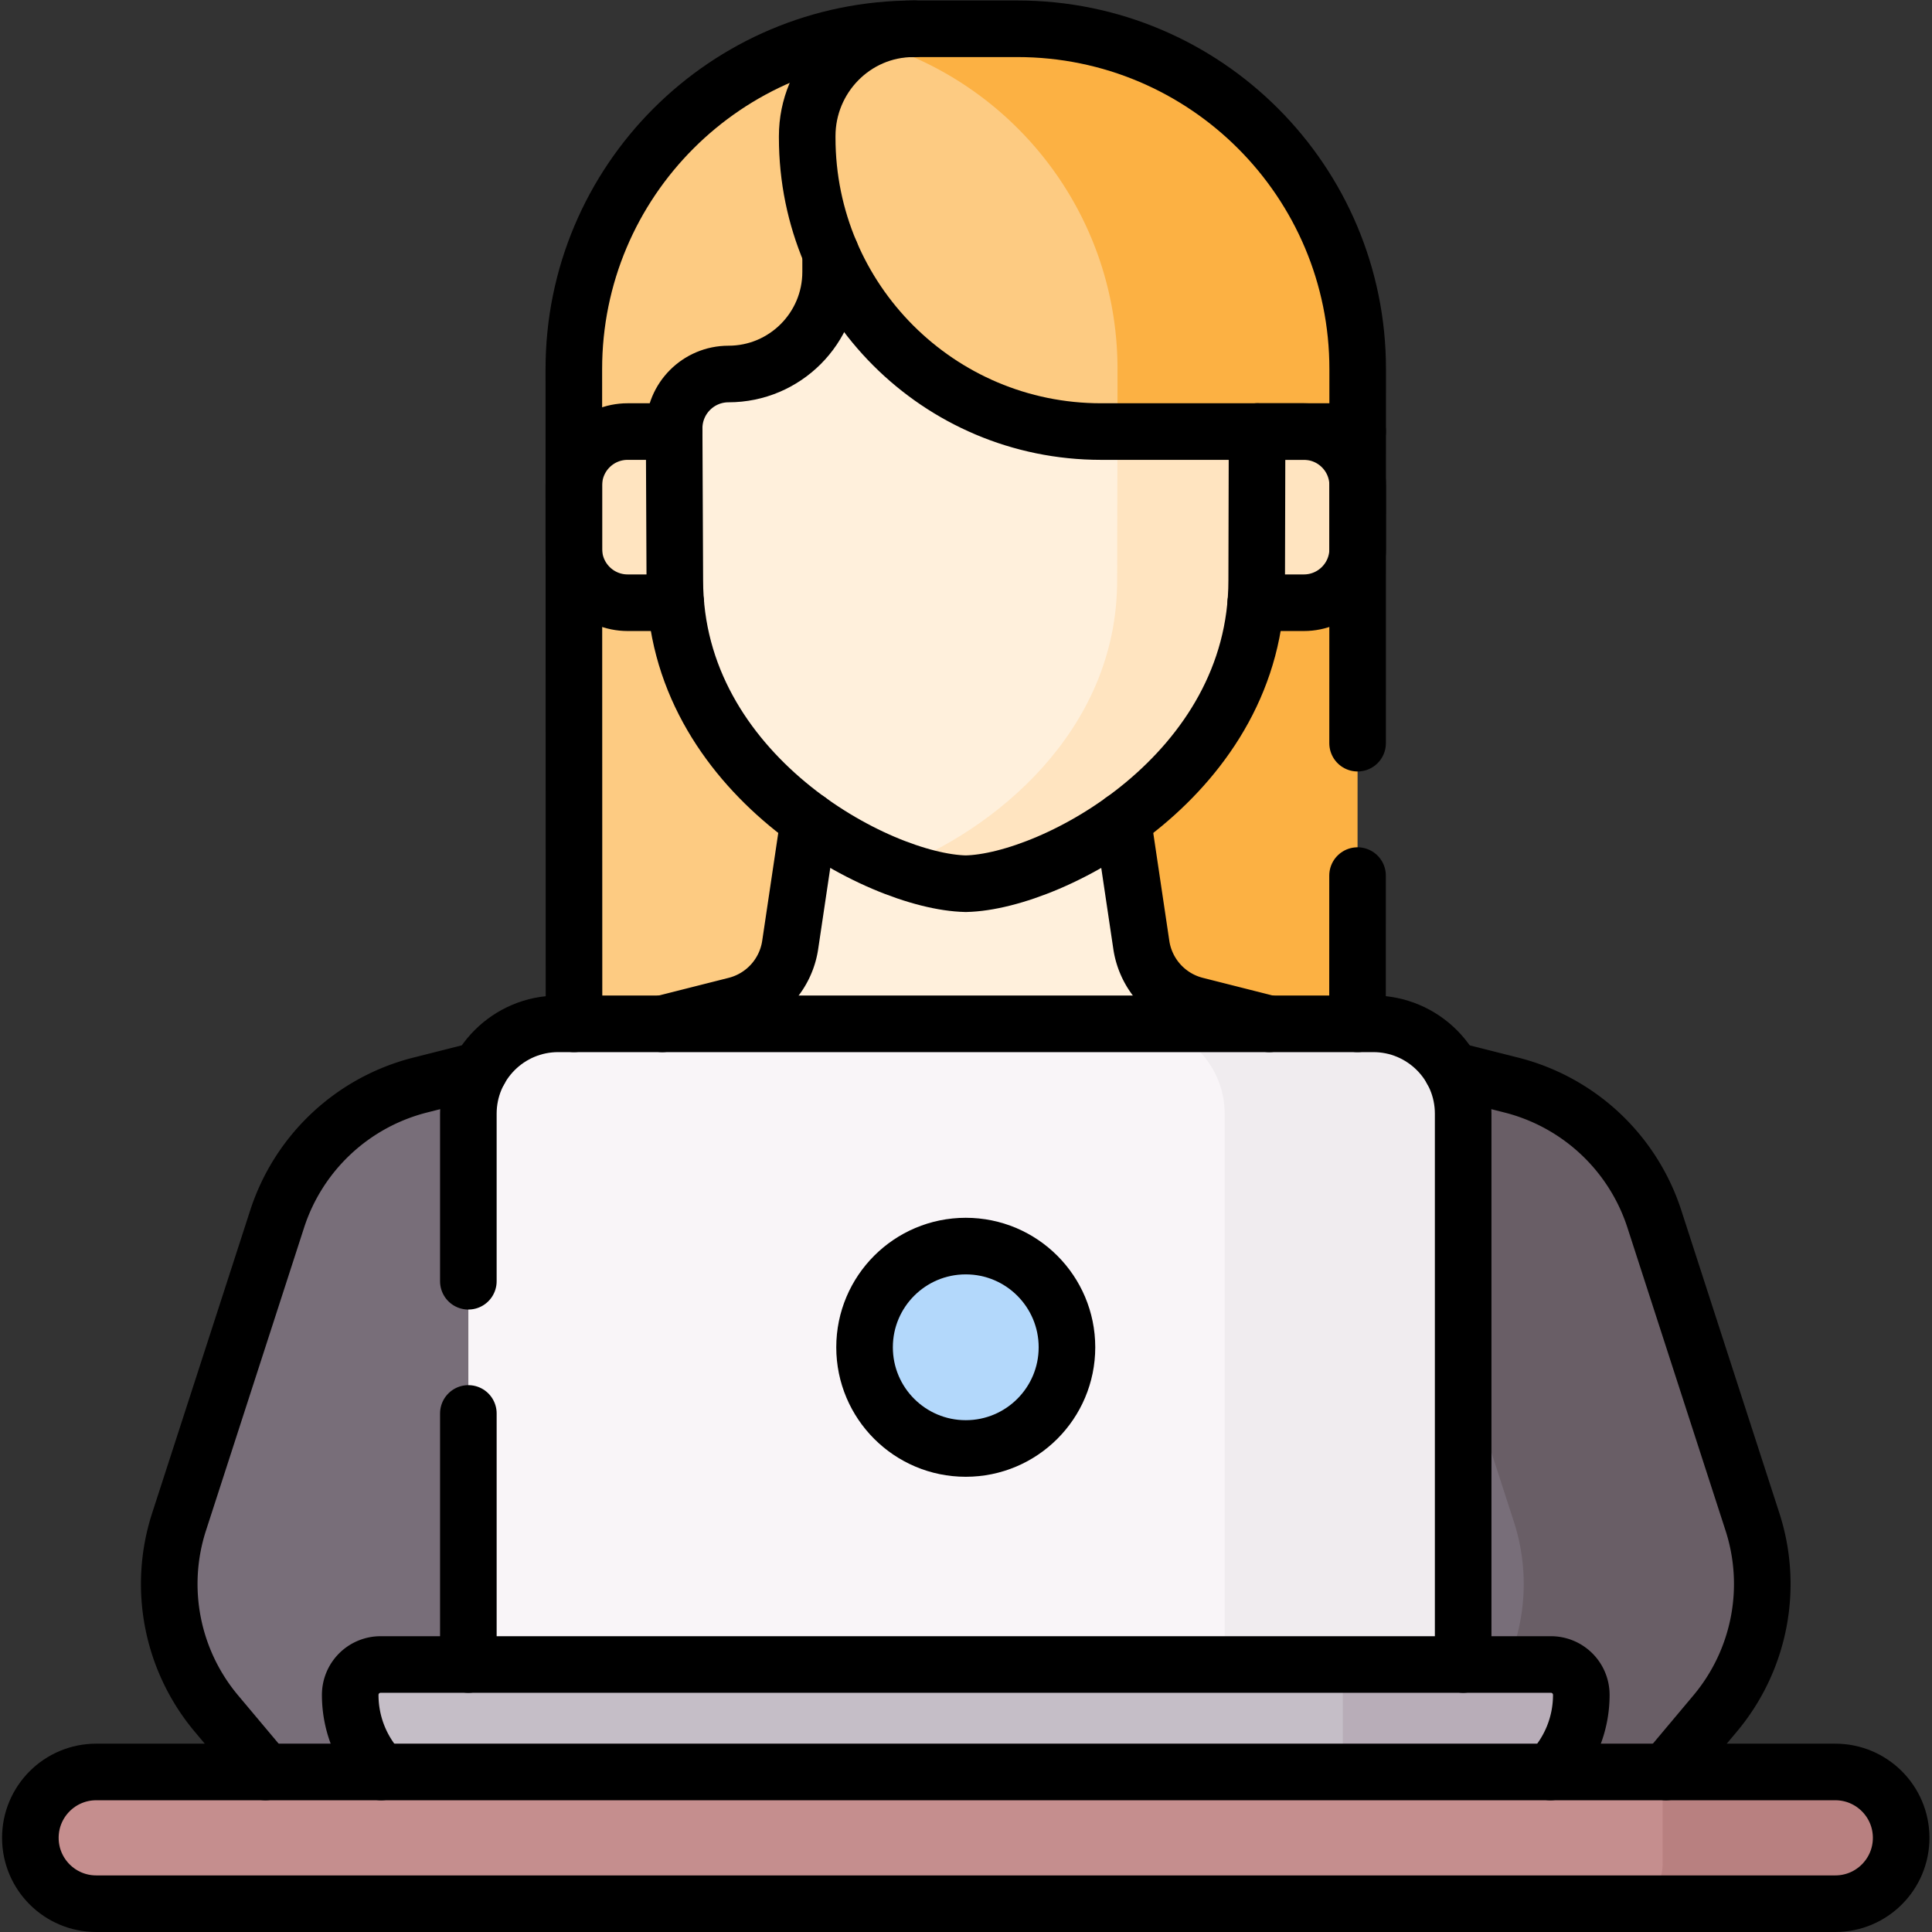
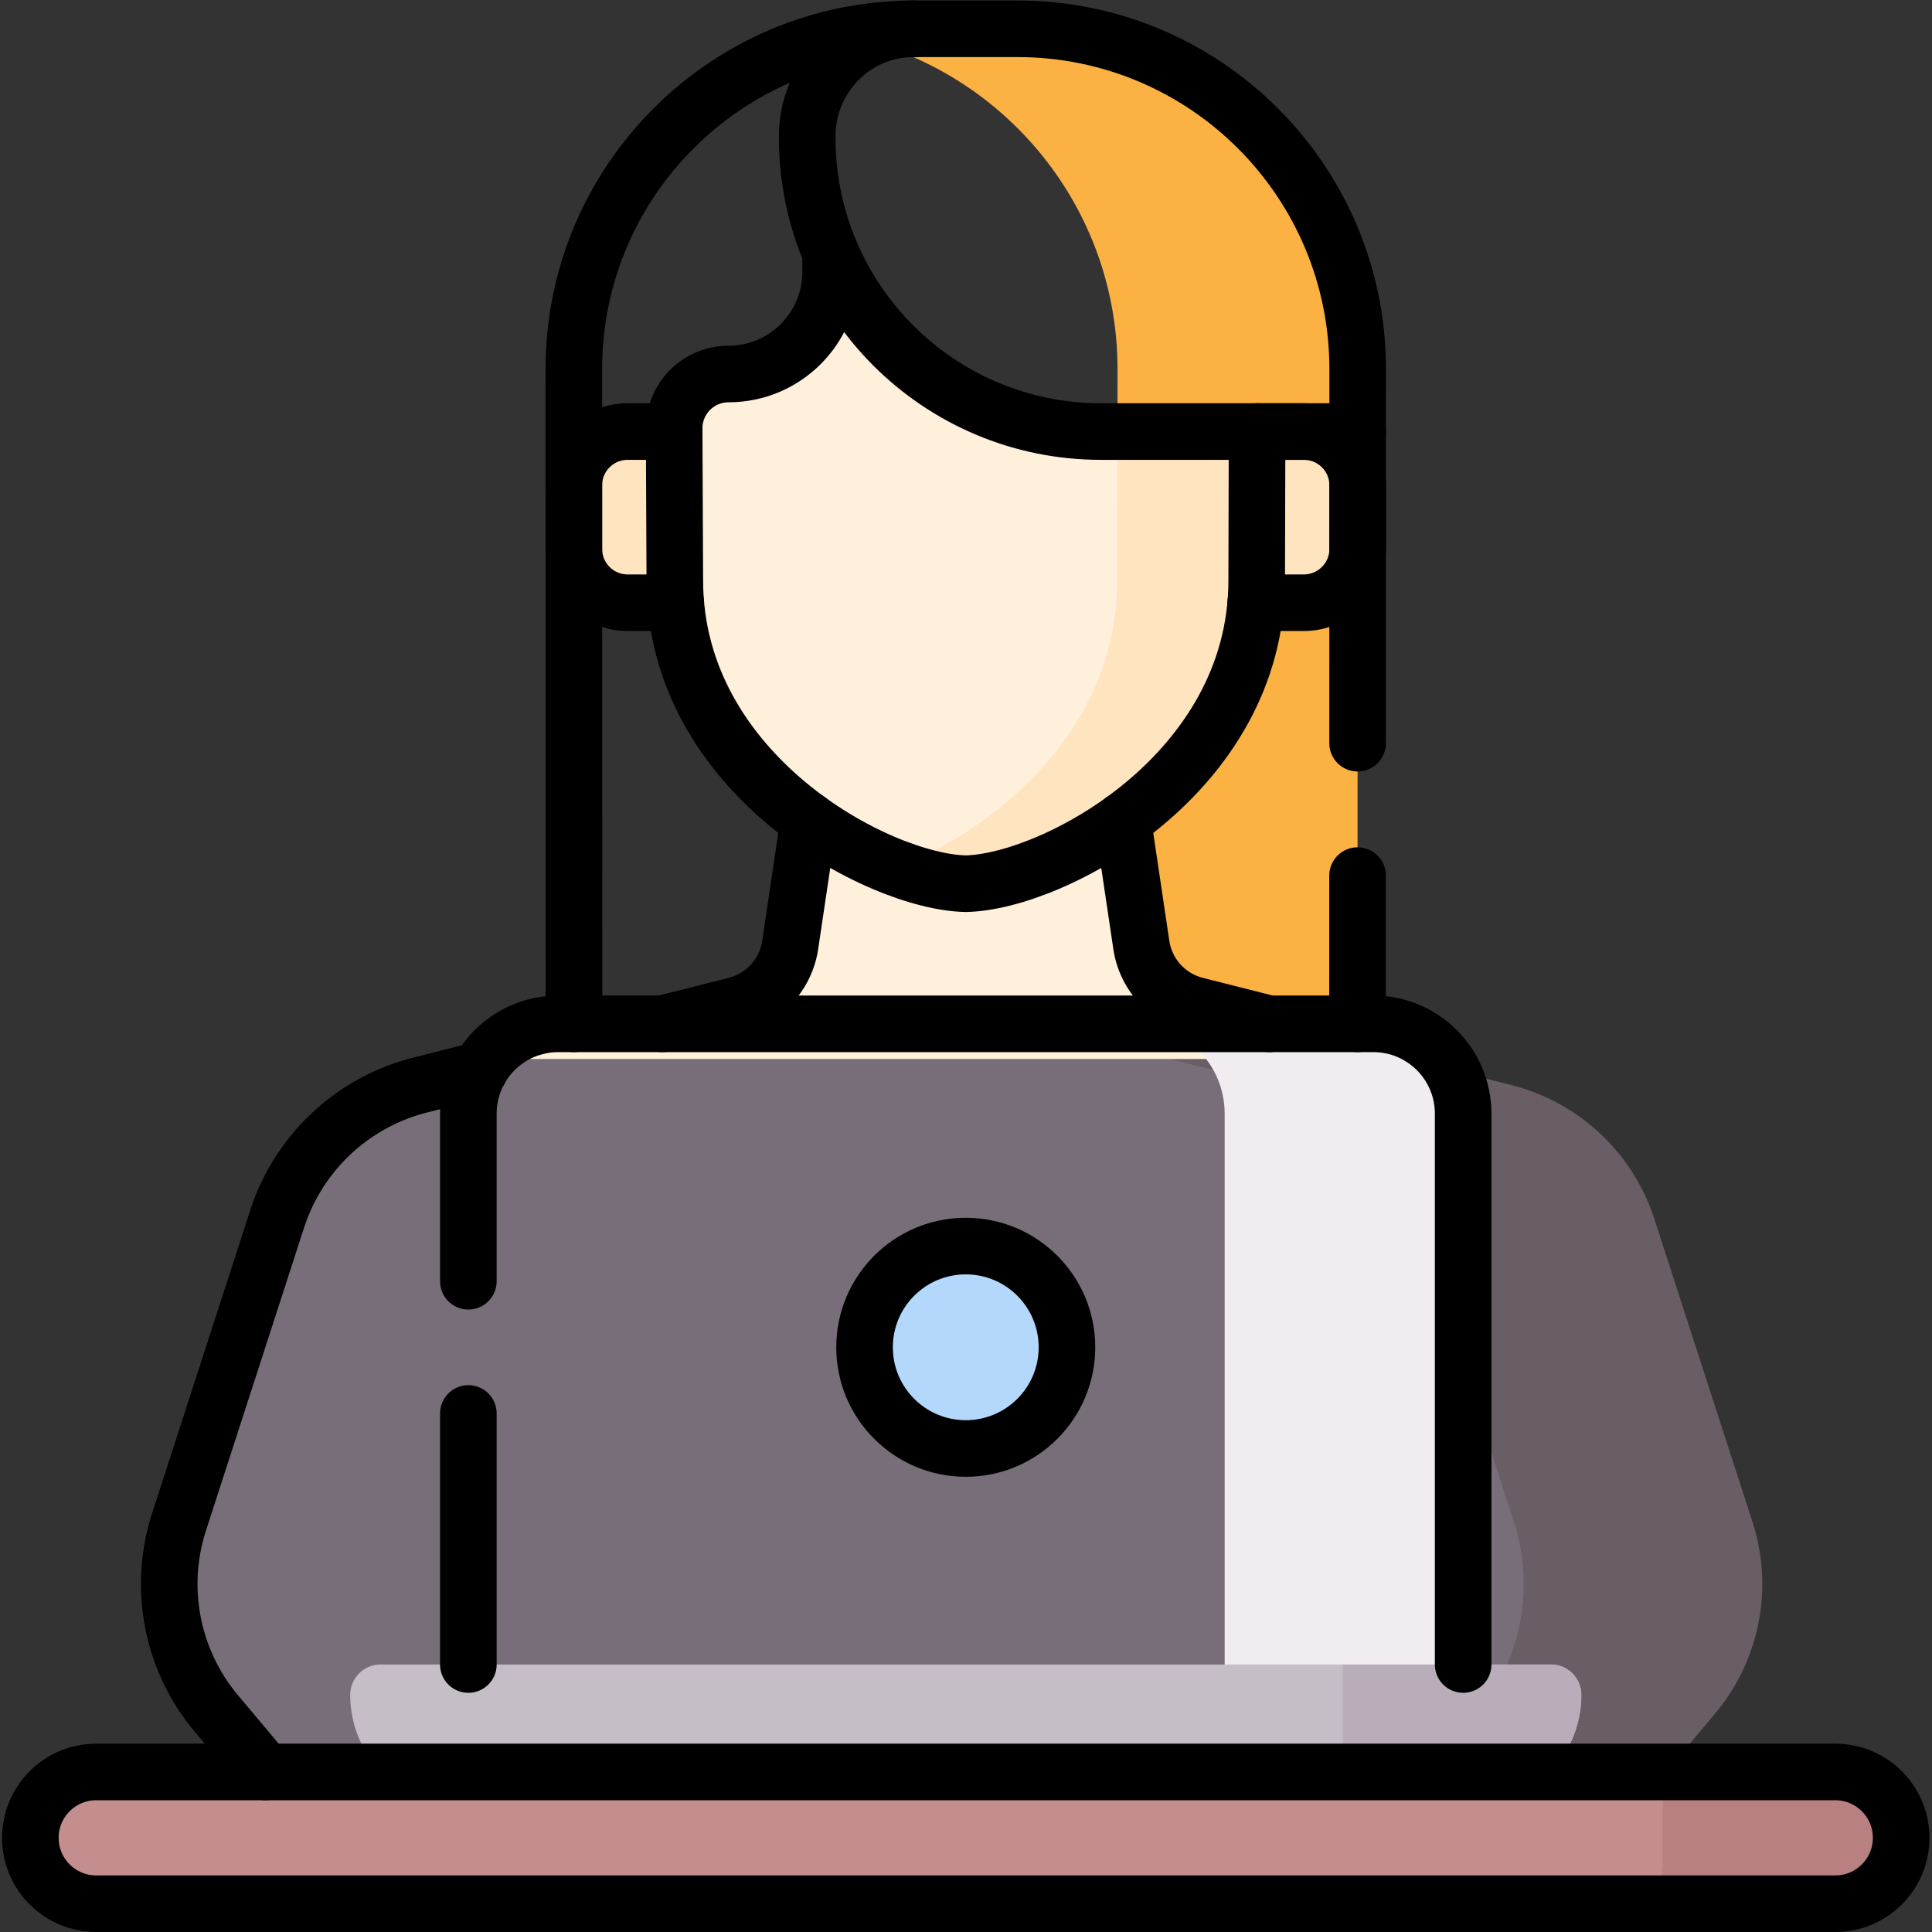
<svg xmlns="http://www.w3.org/2000/svg" version="1.1" width="512" height="512" x="0" y="0" viewBox="0 0 682.667 682.667" style="enable-background:new 0 0 512 512" xml:space="preserve" class="">
  <rect x="0" y="0" width="682.667" height="682.667" fill="#333333" stroke="none" />
  <g>
    <defs>
      <clipPath id="a" clipPathUnits="userSpaceOnUse">
        <path d="M0 512h512V0H0Z" fill="#000000" opacity="1" data-original="#000000" />
      </clipPath>
    </defs>
    <g clip-path="url(#a)" transform="matrix(1.333 0 0 -1.333 0 682.667)">
-       <path d="M0 0c.034 39.11-24.605 72.476-59.214 85.383-5.132 1.914-10.7 2.422-16.071 1.347l-.076-.014c-41.293-8.294-72.109-44.723-72.072-88.459l.008-30.734h.691v-16.851h-.686l.038-147.933H-.042z" style="fill-opacity:1;fill-rule:nonzero;stroke:none" transform="translate(299.543 415.954)" fill="#fdcb82" data-original="#fdcb82" />
      <path d="m0 0 .008 30.734c.043 49.852-40.358 90.288-90.21 90.288-.097 0-26.804.005-27.861-.006a90.596 90.596 0 0 1-17.638-1.823c41.143-8.411 72.084-44.829 72.046-88.459l-.05-195.517H-.042l.037 147.932h-.686V0z" style="fill-opacity:1;fill-rule:nonzero;stroke:none" transform="translate(359.882 383.477)" fill="#fcb143" data-original="#fcb143" />
      <path d="m0 0-26.002 80.283a53.678 53.678 0 0 1-37.904 35.499l-83.621 21.152a19.453 19.453 0 0 0-14.472 15.996l-8.425 56.592h-17.988l-8.425-56.592a19.453 19.453 0 0 0-14.472-15.996l-83.622-21.152a53.678 53.678 0 0 1-37.903-35.499L-358.836 0a53.43 53.43 0 0 1 9.912-50.822l20.263-24.134h298.486l20.263 24.134A53.432 53.432 0 0 1 0 0" style="fill-opacity:1;fill-rule:nonzero;stroke:none" transform="translate(406.3 108.72)" fill="#786e79" data-original="#786e79" />
      <path d="m0 0-26.002 80.283a53.678 53.678 0 0 1-37.904 35.499l-83.621 21.152a19.453 19.453 0 0 0-14.472 15.996l-8.426 56.592h-63.232l8.426-56.592a19.45 19.45 0 0 1 14.471-15.996l83.622-21.152a53.678 53.678 0 0 0 37.903-35.499L-63.233 0a53.432 53.432 0 0 0-9.912-50.822l-20.263-24.134h63.233l20.263 24.134A53.432 53.432 0 0 1 0 0" style="fill-opacity:1;fill-rule:nonzero;stroke:none" transform="translate(464.536 108.72)" fill="#695e66" data-original="#695e66" />
      <path d="m0 0-56.319 14.245a19.456 19.456 0 0 0-14.472 15.996l-8.426 56.593h-76.222l-8.426-56.593a19.456 19.456 0 0 0-14.472-15.996L-234.656 0Z" style="fill-opacity:1;fill-rule:nonzero;stroke:none" transform="translate(373.328 231.408)" fill="#fff0dc" data-original="#fff0dc" class="" />
      <path d="M0 0h-16.021c-7.873 0-14.255-6.382-14.255-14.255v-16.85c0-7.879 6.387-14.266 14.266-14.266H0Z" style="fill-opacity:1;fill-rule:nonzero;stroke:none" transform="translate(182.397 397.731)" fill="#ffe4c0" data-original="#ffe4c0" />
      <path d="M0 0h16.021c7.873 0 14.255-6.382 14.255-14.255v-16.85c0-7.879-6.387-14.266-14.266-14.266H0Z" style="fill-opacity:1;fill-rule:nonzero;stroke:none" transform="translate(329.614 397.731)" fill="#ffe4c0" data-original="#ffe4c0" />
      <path d="M0 0c-30.407 0-56.744 17.426-69.57 42.836-.528 1.045-2.104.661-2.104-.509 0-14.951-12.12-27.071-27.071-27.071h-.001c-7.983 0-14.446-6.491-14.41-14.476l.183-40.236c0-51.269 53.82-79.9 77.12-80.399 23.3.499 77.12 29.13 77.12 80.399L41.366 0Z" style="fill-opacity:1;fill-rule:nonzero;stroke:none" transform="translate(291.853 397.731)" fill="#fff0dc" data-original="#fff0dc" class="" />
      <path d="m0 0-.083-39.456c0-40.208-33.102-66.492-58.624-76.203 7.02-2.671 13.466-4.089 18.492-4.196 23.3.499 77.12 29.13 77.12 80.399L37.004 0Z" style="fill-opacity:1;fill-rule:nonzero;stroke:none" transform="translate(296.215 397.731)" fill="#ffe4c0" data-original="#ffe4c0" />
-       <path d="M0 0h-157.521c-13.153 0-23.817-10.663-23.817-23.817v-147.664H23.817v147.664C23.817-10.663 13.154 0 0 0" style="fill-opacity:1;fill-rule:nonzero;stroke:none" transform="translate(305.487 240.735)" fill="#f9f5f8" data-original="#f9f5f8" />
      <path d="M0 0h-63.224c13.154 0 23.817-10.663 23.817-23.817v-147.664h63.224v147.664C23.817-10.663 13.153 0 0 0" style="fill-opacity:1;fill-rule:nonzero;stroke:none" transform="translate(364.034 240.735)" fill="#f0ecef" data-original="#f0ecef" />
      <path d="M0 0h-310.239a8.046 8.046 0 0 1-8.046-8.046c0-16.359 13.261-29.62 29.62-29.62h267.091c16.359 0 29.62 13.261 29.62 29.62A8.046 8.046 0 0 1 0 0" style="fill-opacity:1;fill-rule:nonzero;stroke:none" transform="translate(411.12 70.906)" fill="#c5bec7" data-original="#c5bec7" />
      <path d="M0 0h-55.178v-37.666h33.604c16.359 0 29.62 13.261 29.62 29.62A8.046 8.046 0 0 1 0 0" style="fill-opacity:1;fill-rule:nonzero;stroke:none" transform="translate(411.12 70.906)" fill="#b8adb8" data-original="#b8adb8" />
      <path d="M0 0c0-14.815-12.01-26.825-26.826-26.825-14.815 0-26.825 12.01-26.825 26.825s12.01 26.826 26.825 26.826C-12.01 26.826 0 14.815 0 0" style="fill-opacity:1;fill-rule:nonzero;stroke:none" transform="translate(282.826 154.994)" fill="#b3d8fb" data-original="#b3d8fb" />
      <path d="M0 0c-9.644 0-17.461-7.817-17.461-17.461 0-9.643 7.817-17.462 17.461-17.462h406.708c5.738.005 10.388 4.658 10.388 10.398v21.678L415.222 0Z" style="fill-opacity:1;fill-rule:nonzero;stroke:none" transform="translate(25.508 42.423)" fill="#c58e8e" data-original="#c58e8e" />
      <path d="M0 0h-45.762v-24.525c0-5.743-4.655-10.398-10.398-10.398H0c9.644 0 17.461 7.819 17.461 17.462C17.461-7.817 9.644 0 0 0" style="fill-opacity:1;fill-rule:nonzero;stroke:none" transform="translate(486.492 42.423)" fill="#b88080" data-original="#b88080" />
      <path d="m0 0-15.783-3.992a53.678 53.678 0 0 1-37.904-35.499l-26.001-80.283a53.432 53.432 0 0 1 9.911-50.823l12.993-15.474" style="stroke-width:15;stroke-linecap:round;stroke-linejoin:round;stroke-miterlimit:10;stroke-dasharray:none;stroke-opacity:1" transform="translate(127.152 228.494)" fill="none" stroke="#000000" stroke-width="15" stroke-linecap="round" stroke-linejoin="round" stroke-miterlimit="10" stroke-dasharray="none" stroke-opacity="" data-original="#000000" class="" />
-       <path d="m0 0 12.993 15.475a53.43 53.43 0 0 1 9.911 50.822L-3.098 146.58a53.674 53.674 0 0 1-37.903 35.499l-15.783 3.992" style="stroke-width:15;stroke-linecap:round;stroke-linejoin:round;stroke-miterlimit:10;stroke-dasharray:none;stroke-opacity:1" transform="translate(441.632 42.423)" fill="none" stroke="#000000" stroke-width="15" stroke-linecap="round" stroke-linejoin="round" stroke-miterlimit="10" stroke-dasharray="none" stroke-opacity="" data-original="#000000" class="" />
      <path d="M0 0h-460.985c-9.644 0-17.462 7.817-17.462 17.462 0 9.643 7.818 17.461 17.462 17.461H0c9.644 0 17.462-7.818 17.462-17.461C17.462 7.817 9.644 0 0 0Z" style="stroke-width:15;stroke-linecap:round;stroke-linejoin:round;stroke-miterlimit:10;stroke-dasharray:none;stroke-opacity:1" transform="translate(486.493 7.5)" fill="none" stroke="#000000" stroke-width="15" stroke-linecap="round" stroke-linejoin="round" stroke-miterlimit="10" stroke-dasharray="none" stroke-opacity="" data-original="#000000" class="" />
      <path d="M0 0v-66.552" style="stroke-width:15;stroke-linecap:round;stroke-linejoin:round;stroke-miterlimit:10;stroke-dasharray:none;stroke-opacity:1" transform="translate(124.15 137.458)" fill="none" stroke="#000000" stroke-width="15" stroke-linecap="round" stroke-linejoin="round" stroke-miterlimit="10" stroke-dasharray="none" stroke-opacity="" data-original="#000000" class="" />
      <path d="M0 0v146.013c0 13.153-10.663 23.816-23.817 23.816h-216.067c-13.154 0-23.817-10.663-23.817-23.816v-44.42" style="stroke-width:15;stroke-linecap:round;stroke-linejoin:round;stroke-miterlimit:10;stroke-dasharray:none;stroke-opacity:1" transform="translate(387.85 70.906)" fill="none" stroke="#000000" stroke-width="15" stroke-linecap="round" stroke-linejoin="round" stroke-miterlimit="10" stroke-dasharray="none" stroke-opacity="" data-original="#000000" class="" />
      <path d="m0 0-4.913-32.997a19.453 19.453 0 0 0-14.471-15.996l-19.444-4.918" style="stroke-width:15;stroke-linecap:round;stroke-linejoin:round;stroke-miterlimit:10;stroke-dasharray:none;stroke-opacity:1" transform="translate(214.375 294.647)" fill="none" stroke="#000000" stroke-width="15" stroke-linecap="round" stroke-linejoin="round" stroke-miterlimit="10" stroke-dasharray="none" stroke-opacity="" data-original="#000000" class="" />
      <path d="m0 0-19.443 4.918a19.455 19.455 0 0 0-14.473 15.996l-4.912 32.997" style="stroke-width:15;stroke-linecap:round;stroke-linejoin:round;stroke-miterlimit:10;stroke-dasharray:none;stroke-opacity:1" transform="translate(336.453 240.735)" fill="none" stroke="#000000" stroke-width="15" stroke-linecap="round" stroke-linejoin="round" stroke-miterlimit="10" stroke-dasharray="none" stroke-opacity="" data-original="#000000" class="" />
-       <path d="M0 0c5.071 5.316 8.191 12.51 8.191 20.437a8.046 8.046 0 0 1-8.046 8.046h-310.239a8.046 8.046 0 0 1-8.047-8.046c0-7.927 3.12-15.121 8.192-20.437" style="stroke-width:15;stroke-linecap:round;stroke-linejoin:round;stroke-miterlimit:10;stroke-dasharray:none;stroke-opacity:1" transform="translate(410.975 42.423)" fill="none" stroke="#000000" stroke-width="15" stroke-linecap="round" stroke-linejoin="round" stroke-miterlimit="10" stroke-dasharray="none" stroke-opacity="" data-original="#000000" class="" />
      <path d="M0 0c0-14.815-12.01-26.826-26.826-26.826-14.815 0-26.825 12.011-26.825 26.826 0 14.814 12.01 26.825 26.825 26.825C-12.01 26.825 0 14.814 0 0Z" style="stroke-width:15;stroke-linecap:round;stroke-linejoin:round;stroke-miterlimit:10;stroke-dasharray:none;stroke-opacity:1" transform="translate(282.826 154.995)" fill="none" stroke="#000000" stroke-width="15" stroke-linecap="round" stroke-linejoin="round" stroke-miterlimit="10" stroke-dasharray="none" stroke-opacity="" data-original="#000000" class="" />
      <path d="m0 0-.297-.001C-15.853-.051-28.35-12.882-28.35-28.438v-.446c0-43.014 34.87-77.884 77.883-77.884h68.033" style="stroke-width:15;stroke-linecap:round;stroke-linejoin:round;stroke-miterlimit:10;stroke-dasharray:none;stroke-opacity:1" transform="translate(242.32 504.5)" fill="none" stroke="#000000" stroke-width="15" stroke-linecap="round" stroke-linejoin="round" stroke-miterlimit="10" stroke-dasharray="none" stroke-opacity="" data-original="#000000" class="" />
      <path d="M0 0v-5.046c0-14.95-12.12-27.07-27.071-27.07-7.985 0-14.447-6.492-14.41-14.476l.182-40.236c0-51.27 53.82-79.901 77.12-80.4 23.301.499 77.12 29.13 77.12 80.4l.1 39.456" style="stroke-width:15;stroke-linecap:round;stroke-linejoin:round;stroke-miterlimit:10;stroke-dasharray:none;stroke-opacity:1" transform="translate(220.179 445.104)" fill="none" stroke="#000000" stroke-width="15" stroke-linecap="round" stroke-linejoin="round" stroke-miterlimit="10" stroke-dasharray="none" stroke-opacity="" data-original="#000000" class="" />
      <path d="m0 0 .025 99.083c.044 49.852-40.358 90.288-90.21 90.288h-27.36c-49.852 0-90.253-40.436-90.21-90.288l.045-173.477" style="stroke-width:15;stroke-linecap:round;stroke-linejoin:round;stroke-miterlimit:10;stroke-dasharray:none;stroke-opacity:1" transform="translate(359.865 315.129)" fill="none" stroke="#000000" stroke-width="15" stroke-linecap="round" stroke-linejoin="round" stroke-miterlimit="10" stroke-dasharray="none" stroke-opacity="" data-original="#000000" class="" />
      <path d="m0 0 .01 39.296" style="stroke-width:15;stroke-linecap:round;stroke-linejoin:round;stroke-miterlimit:10;stroke-dasharray:none;stroke-opacity:1" transform="translate(359.846 240.735)" fill="none" stroke="#000000" stroke-width="15" stroke-linecap="round" stroke-linejoin="round" stroke-miterlimit="10" stroke-dasharray="none" stroke-opacity="" data-original="#000000" class="" />
      <path d="M0 0h-12.336c-7.873 0-14.255-6.382-14.255-14.255v-16.85c0-7.879 6.387-14.267 14.266-14.267H.431" style="stroke-width:15;stroke-linecap:round;stroke-linejoin:round;stroke-miterlimit:10;stroke-dasharray:none;stroke-opacity:1" transform="translate(178.7 397.732)" fill="none" stroke="#000000" stroke-width="15" stroke-linecap="round" stroke-linejoin="round" stroke-miterlimit="10" stroke-dasharray="none" stroke-opacity="" data-original="#000000" class="" />
      <path d="M0 0h12.756c7.879 0 14.265 6.388 14.265 14.267v16.85c0 7.873-6.381 14.255-14.254 14.255H.351" style="stroke-width:15;stroke-linecap:round;stroke-linejoin:round;stroke-miterlimit:10;stroke-dasharray:none;stroke-opacity:1" transform="translate(332.869 352.36)" fill="none" stroke="#000000" stroke-width="15" stroke-linecap="round" stroke-linejoin="round" stroke-miterlimit="10" stroke-dasharray="none" stroke-opacity="" data-original="#000000" class="" />
    </g>
  </g>
</svg>